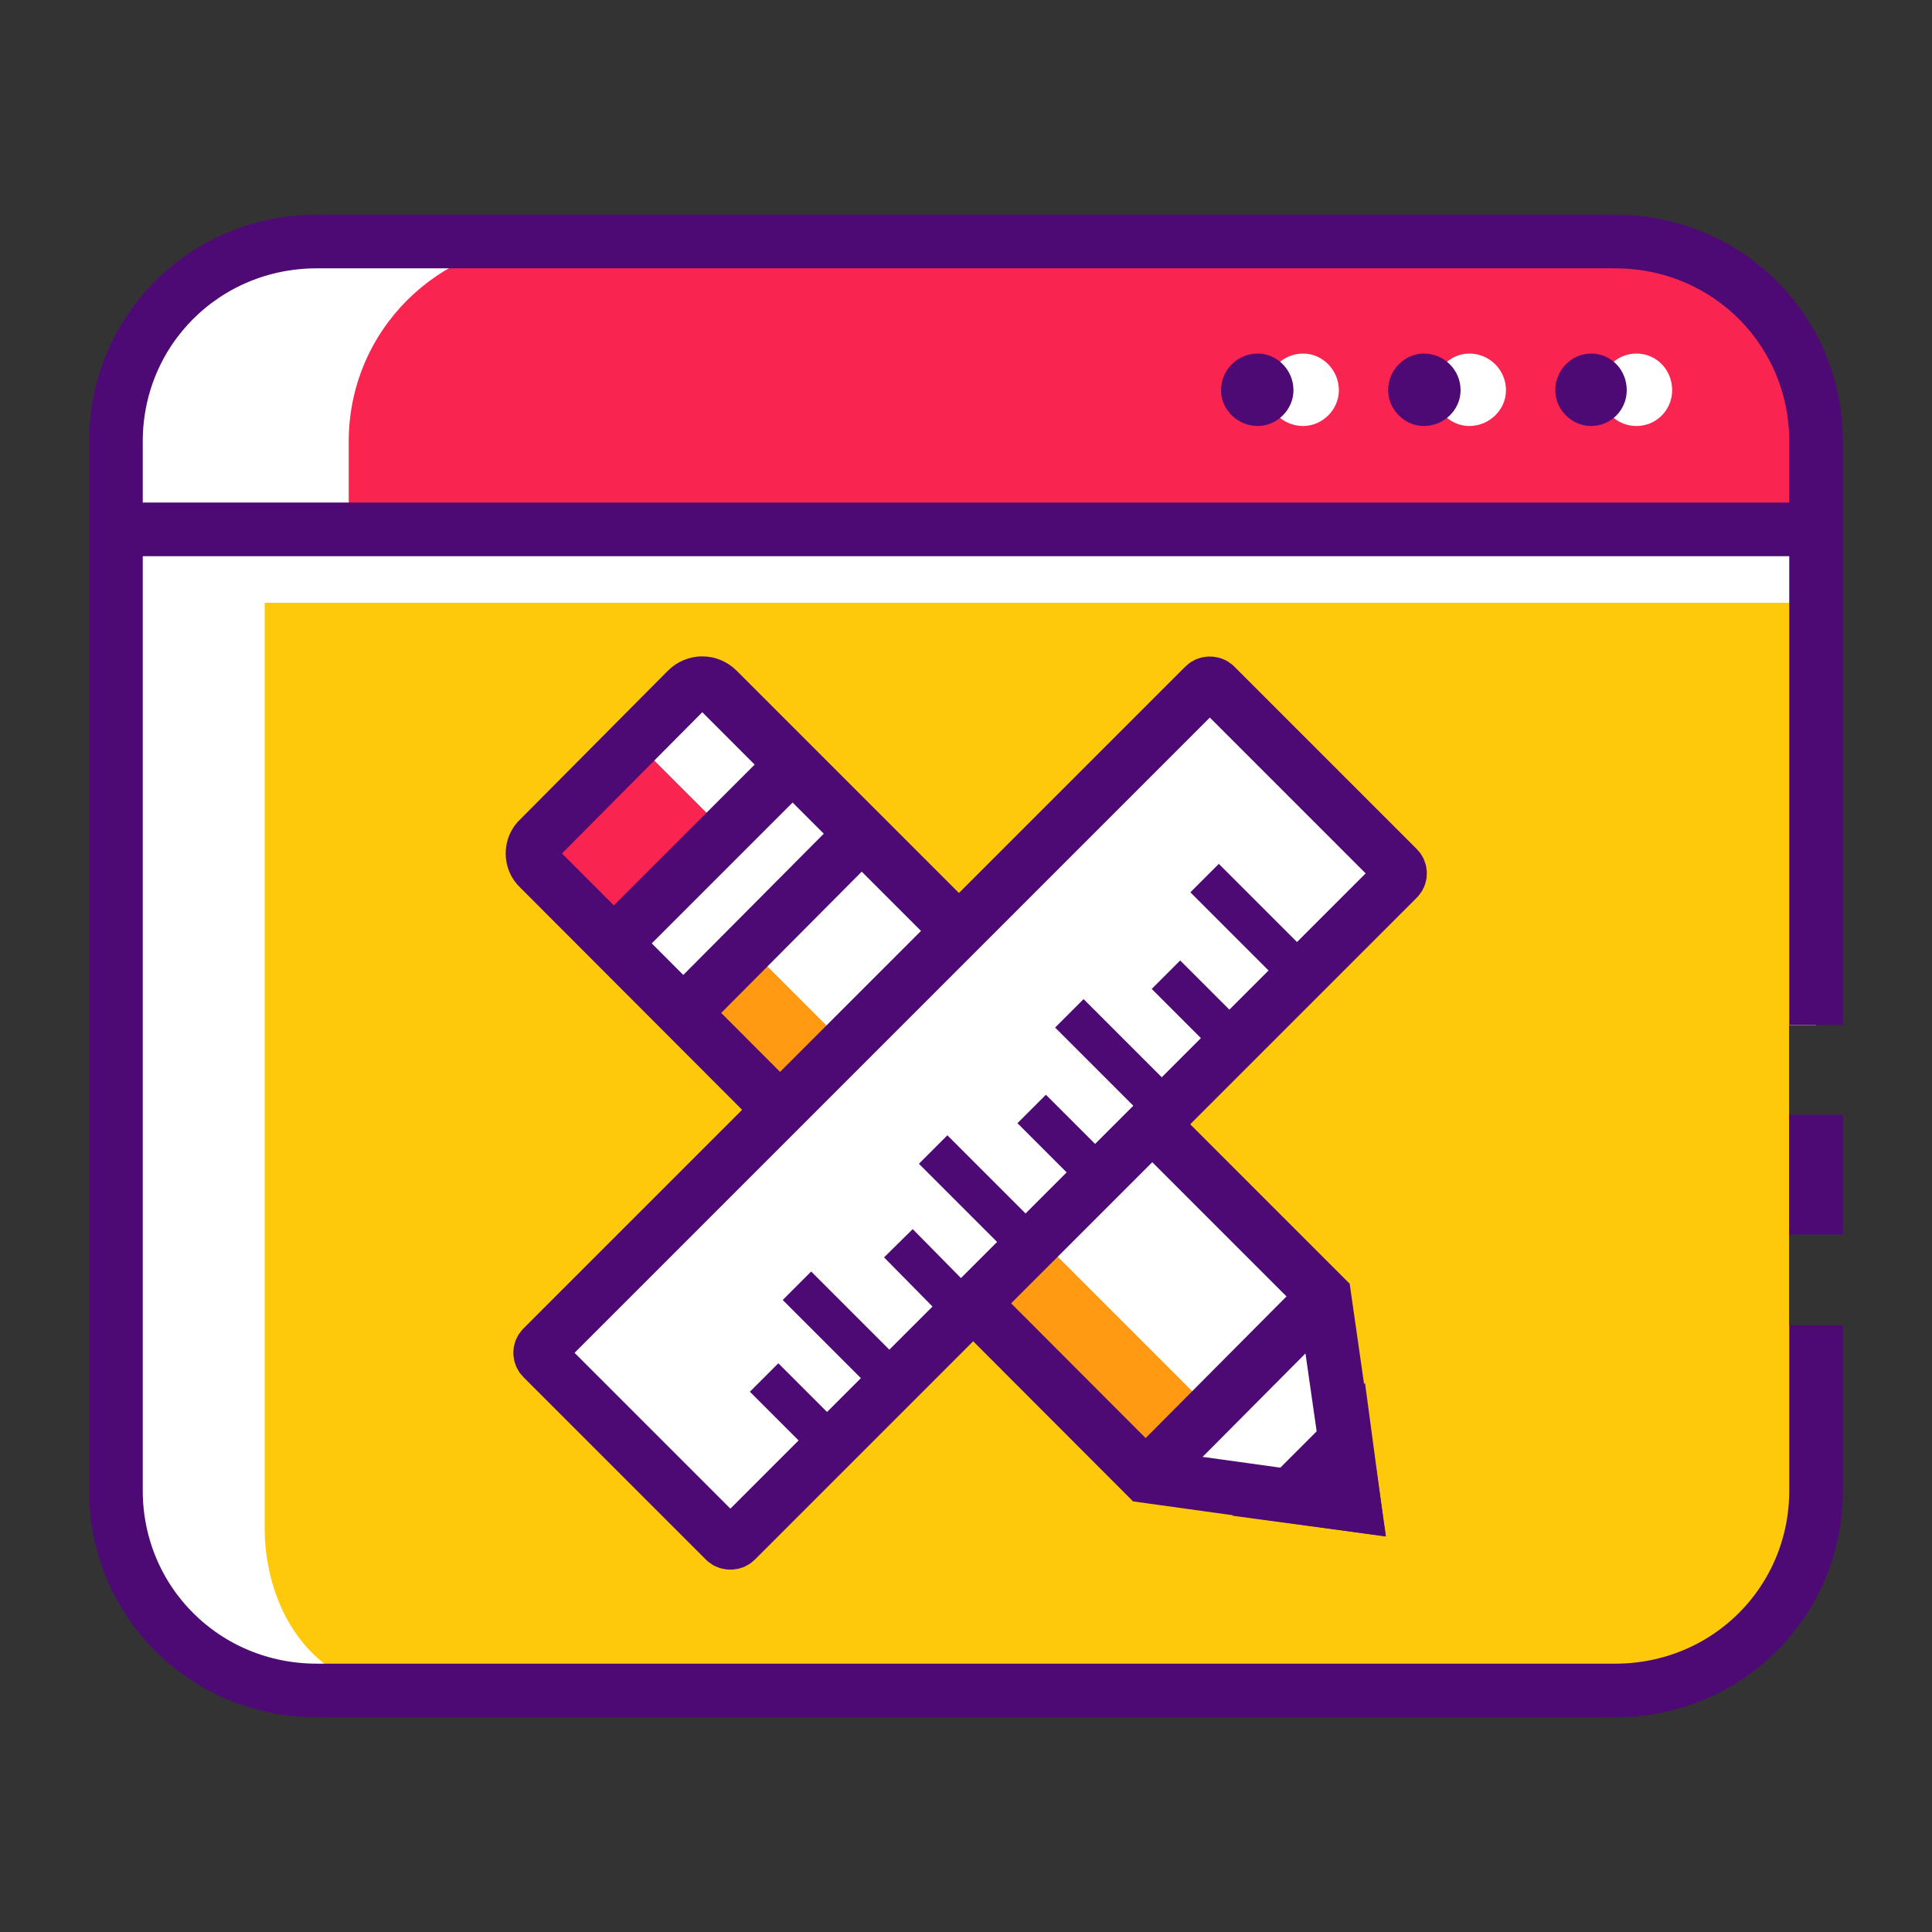
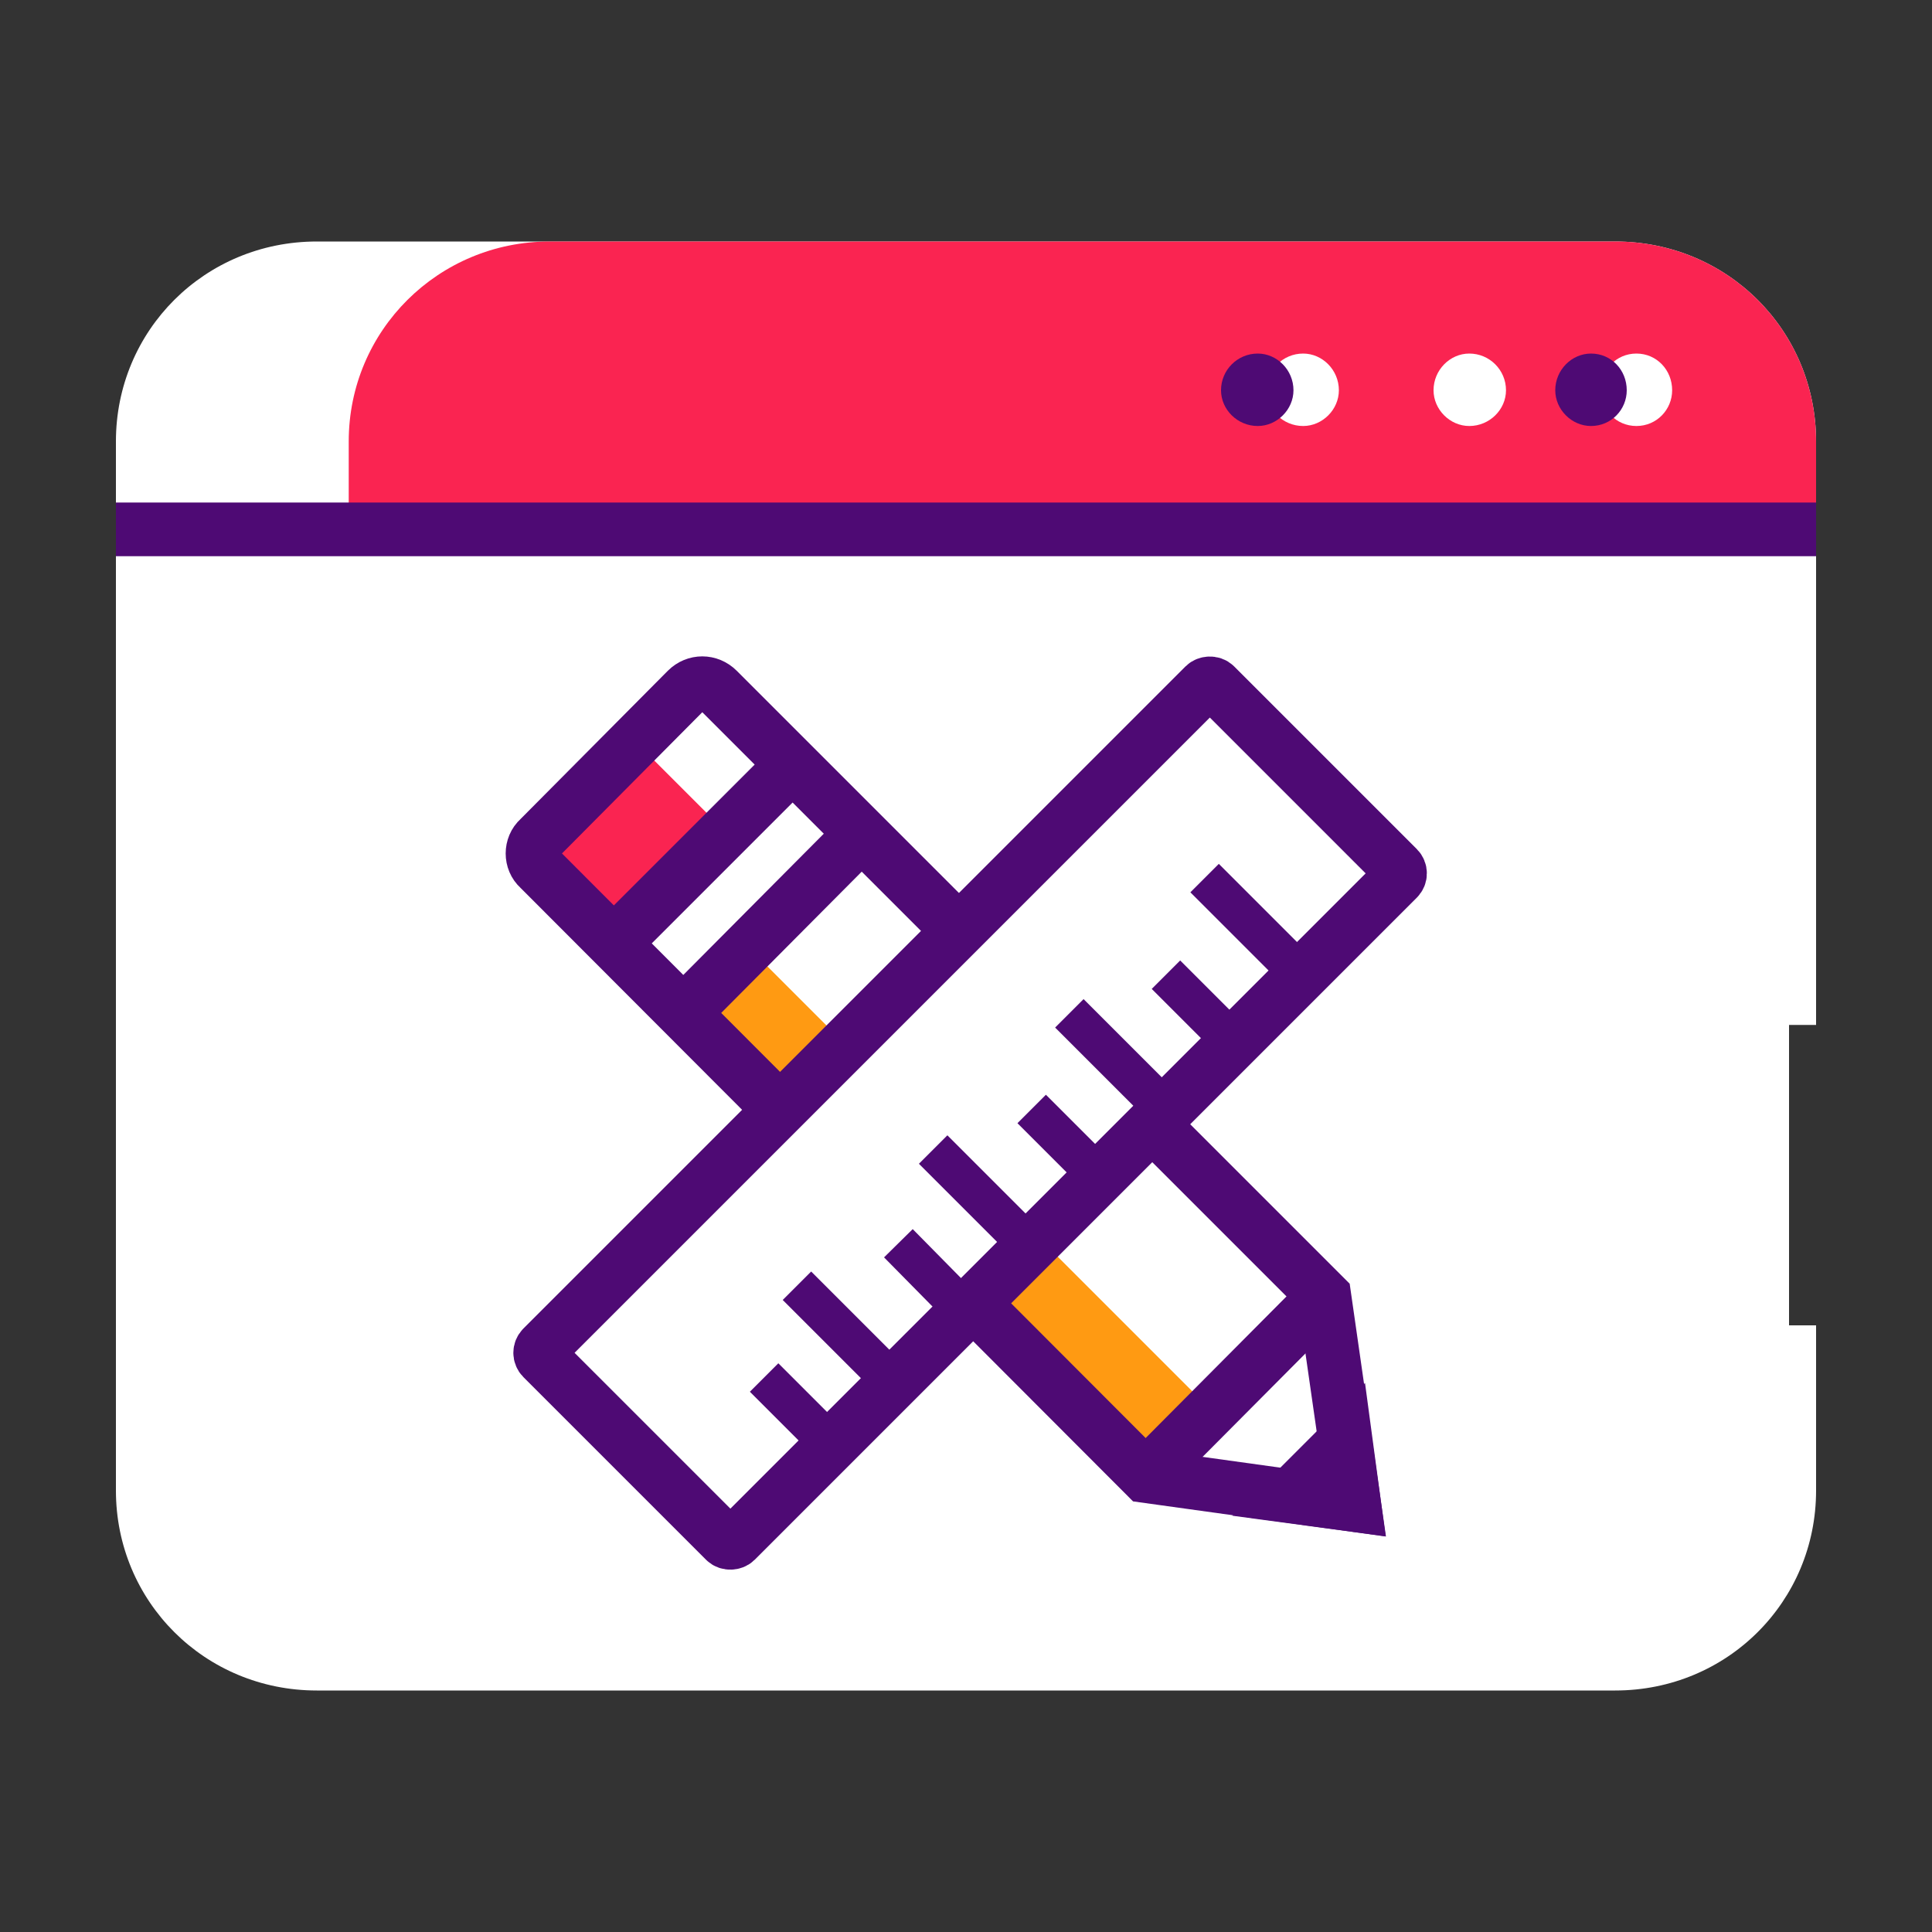
<svg xmlns="http://www.w3.org/2000/svg" xml:space="preserve" width="2in" height="2in" version="1.1" style="shape-rendering:geometricPrecision; text-rendering:geometricPrecision; image-rendering:optimizeQuality; fill-rule:evenodd; clip-rule:evenodd" viewBox="0 0 2000 2000">
  <rect x="0" y="0" width="2000" height="2000" fill="#333333" stroke="none" />
  <defs>
    <style type="text/css">
   
    .str0 {stroke:#4E0A74;stroke-width:55.555}
    .str1 {stroke:#4E0A74;stroke-width:41.665}
    .fil2 {fill:none}
    .fil5 {fill:#4E0A74}
    .fil1 {fill:#FA2451}
    .fil3 {fill:#FEC90B}
    .fil6 {fill:#FF9A12}
    .fil4 {fill:white}
    .fil0 {fill:white}
   
  </style>
  </defs>
  <g id="Layer_x0020_1">
    <g id="_2349214785936">
      <path class="fil0" d="M1880 1543c0,115 -92,207 -208,207l-1344 0c-116,0 -208,-92 -208,-207l0 -1086c0,-115 92,-207 208,-207l1344 0c116,0 208,92 208,207l0 604 -28 0 0 311 28 0 0 171z" />
      <path class="fil1" d="M361 548l1519 0 0 -91c0,-115 -92,-207 -208,-207l-1103 0c-115,0 -208,92 -208,207l0 91z" />
      <line class="fil2 str0" x1="120" y1="548" x2="1880" y2="548" />
-       <path class="fil3" d="M1880 624l-1606 0 0 959c0,74 43,167 148,167l1250 0c116,0 208,-92 208,-207l0 -171 -28 0 0 -311 28 0 0 -437z" />
-       <path class="fil2 str0" d="M1880 1061l0 -604c0,-115 -92,-207 -208,-207l-1344 0c-116,0 -208,92 -208,207l0 1086c0,115 92,207 208,207l1344 0c116,0 208,-92 208,-207l0 -171m0 -218l0 124" />
      <g>
        <path class="fil4" d="M1349 366c20,0 37,17 37,38 0,20 -17,37 -37,37 -21,0 -38,-17 -38,-37 0,-21 17,-38 38,-38z" />
        <path class="fil5" d="M1302 366c20,0 37,17 37,38 0,20 -17,37 -37,37 -21,0 -38,-17 -38,-37 0,-21 17,-38 38,-38z" />
      </g>
      <g>
        <path class="fil4" d="M1521 366c21,0 38,17 38,38 0,20 -17,37 -38,37 -20,0 -37,-17 -37,-37 0,-21 17,-38 37,-38z" />
-         <path class="fil5" d="M1474 366c21,0 38,17 38,38 0,20 -17,37 -38,37 -20,0 -37,-17 -37,-37 0,-21 17,-38 37,-38z" />
      </g>
      <g>
        <path class="fil4" d="M1694 366c21,0 37,17 37,38 0,20 -16,37 -37,37 -21,0 -37,-17 -37,-37 0,-21 16,-38 37,-38z" />
        <path class="fil5" d="M1647 366c21,0 37,17 37,38 0,20 -16,37 -37,37 -20,0 -37,-17 -37,-37 0,-21 17,-38 37,-38z" />
      </g>
      <g>
        <g>
          <path class="fil0" d="M558 868l153 -154c9,-9 23,-9 32,0l628 628 31 216 -216 -30 -628 -629c-9,-8 -9,-23 0,-31z" />
          <path class="fil1" d="M558 868l100 -100 93 93 -116 116 -77 -78c-9,-8 -9,-23 0,-31z" />
          <polygon class="fil2 str0" points="1393,1491 1402,1558 1335,1549 " />
          <polygon class="fil6" points="1254,1460 1186,1528 707,1049 775,981 " />
          <line class="fil2 str0" x1="1186" y1="1528" x2="1371" y2="1342" />
          <line class="fil2 str0" x1="635" y1="977" x2="821" y2="791" />
          <line class="fil2 str0" x1="707" y1="1049" x2="892" y2="863" />
          <path class="fil2 str0" d="M558 868l153 -154c9,-9 23,-9 32,0l628 628 31 216 -216 -30 -628 -629c-9,-8 -9,-23 0,-31z" />
        </g>
        <g>
          <rect class="fil0 str0" transform="matrix(0.703 0.703 0.703 -0.703 555.741 1400.43)" width="285" height="991" rx="8" ry="8" />
          <path class="fil2 str1" d="M1347 1009l-100 -100m-181 381l-100 -100m241 -41l-100 -100m-182 382l-100 -100m452 -252l-70 -70m-346 487l-70 -70m208 -69l-69 -70m208 -69l-70 -70" />
        </g>
      </g>
    </g>
  </g>
</svg>